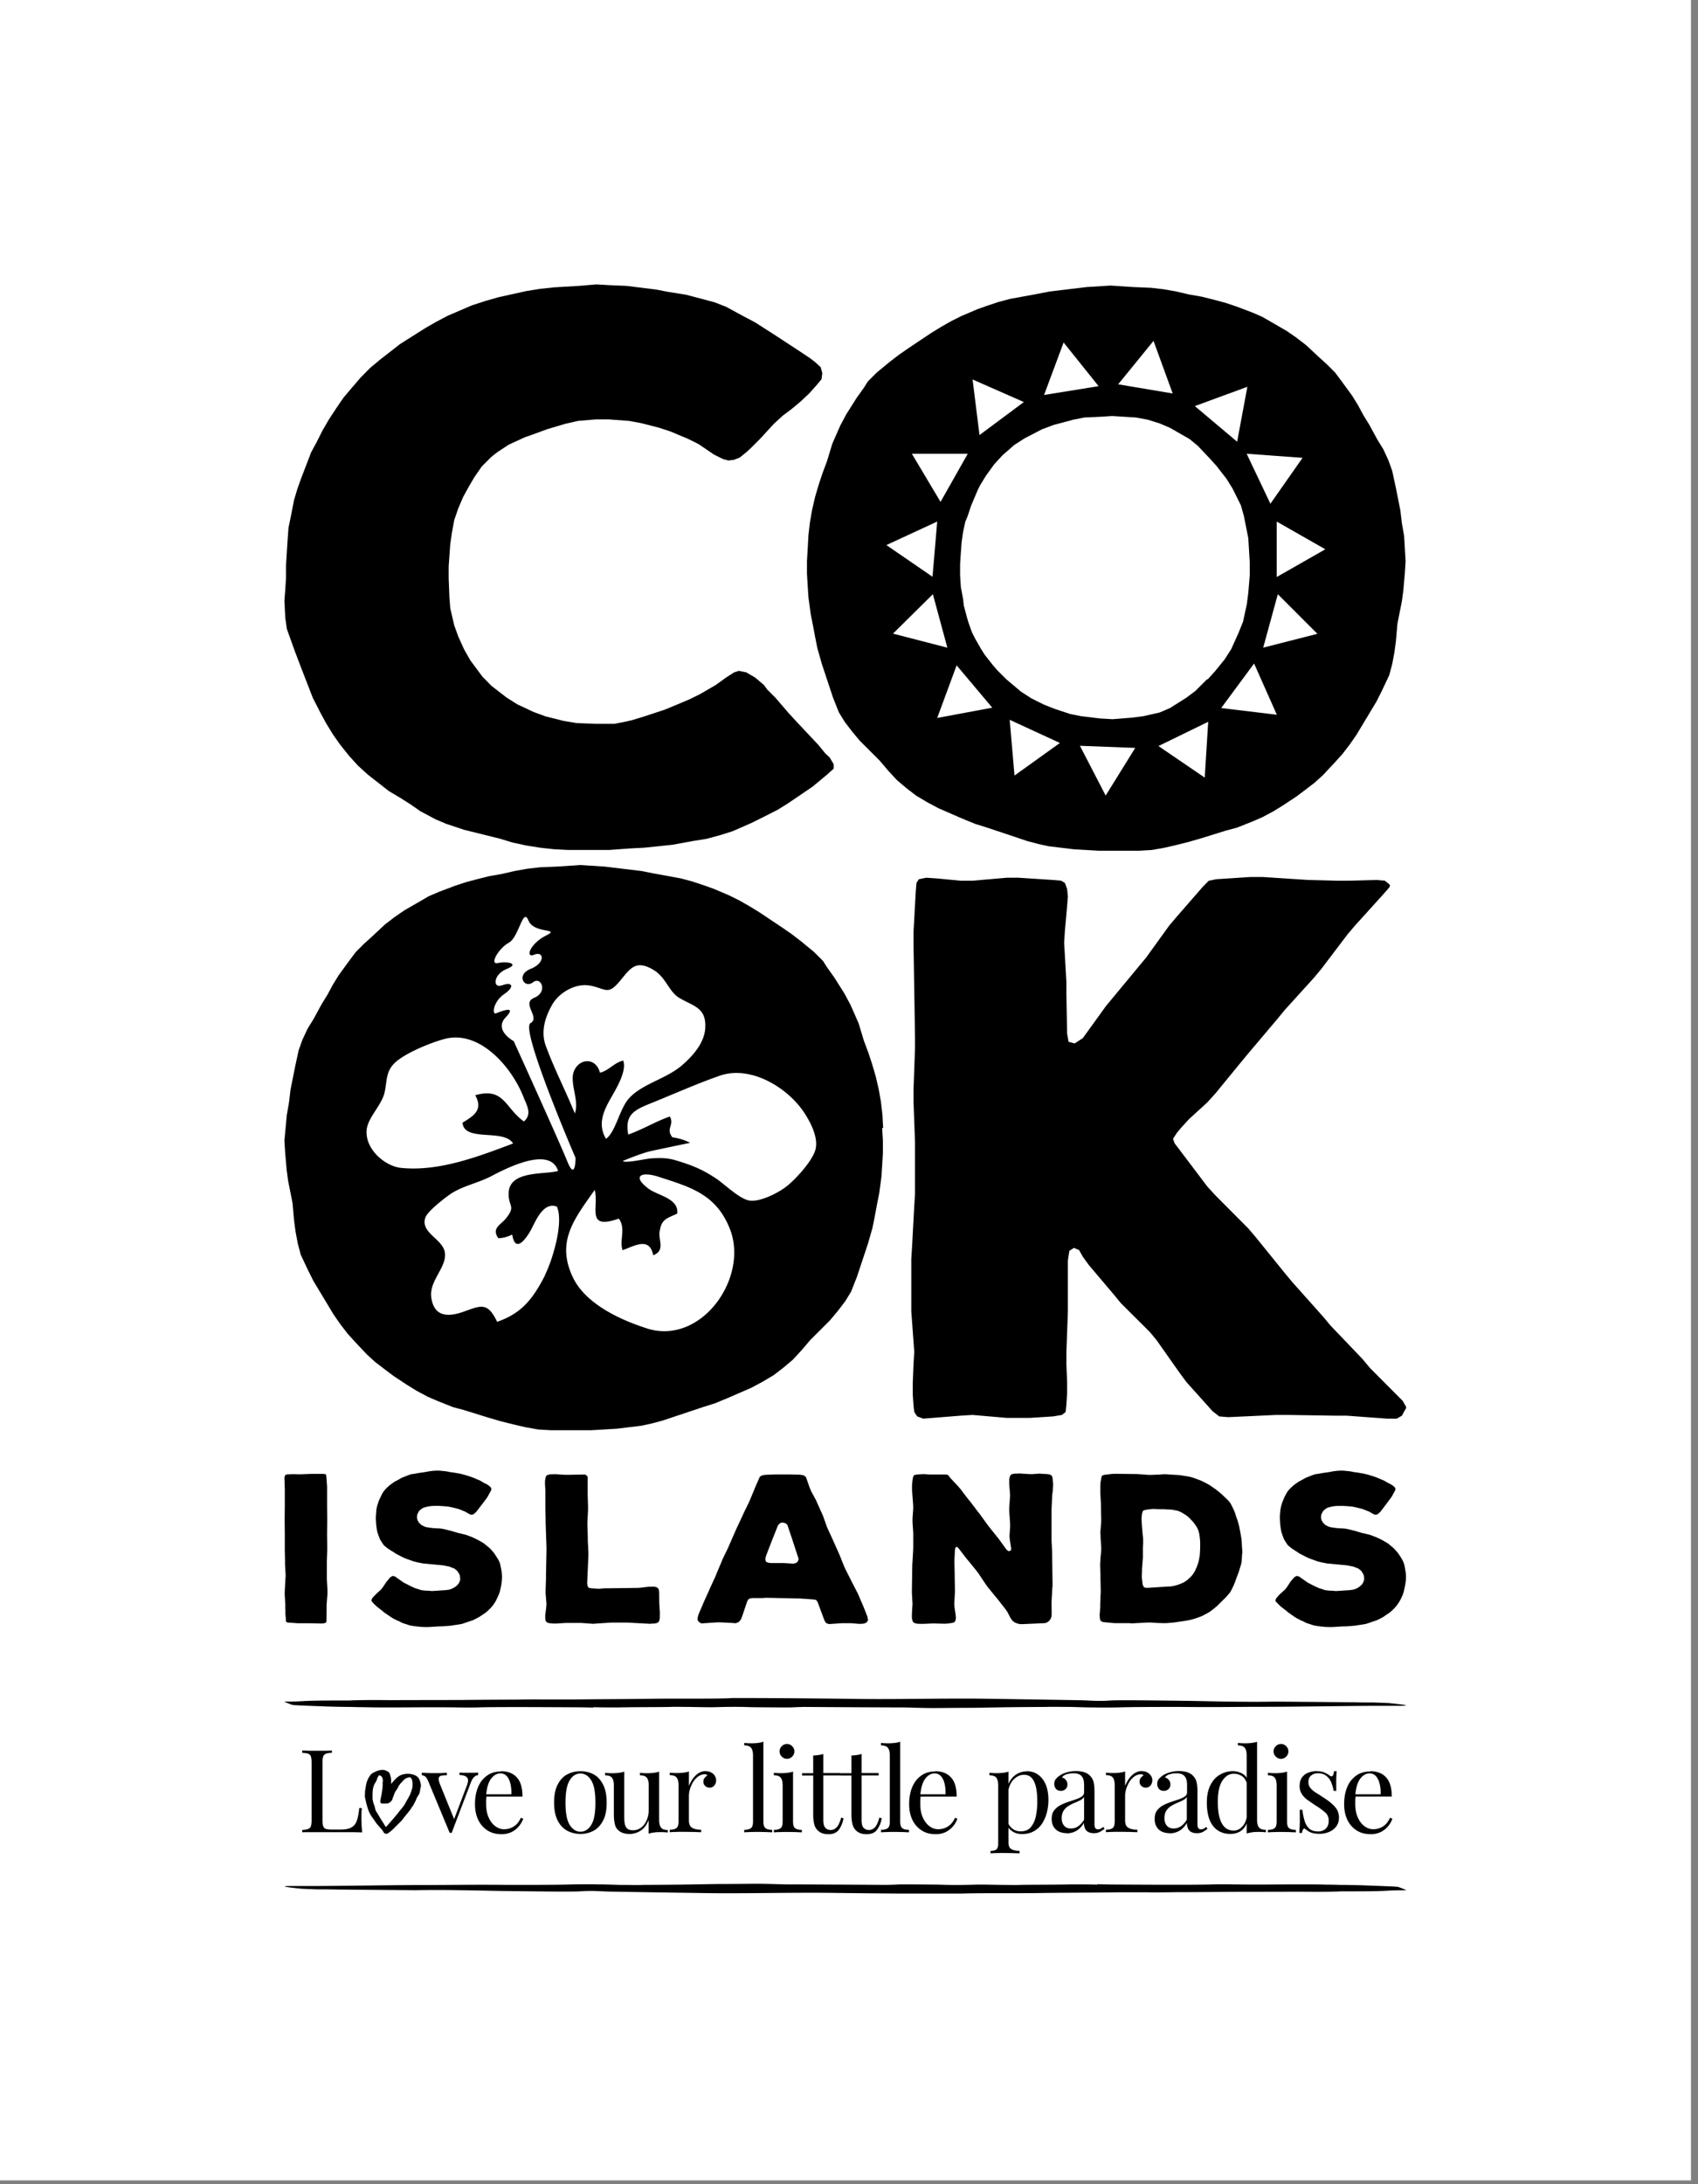
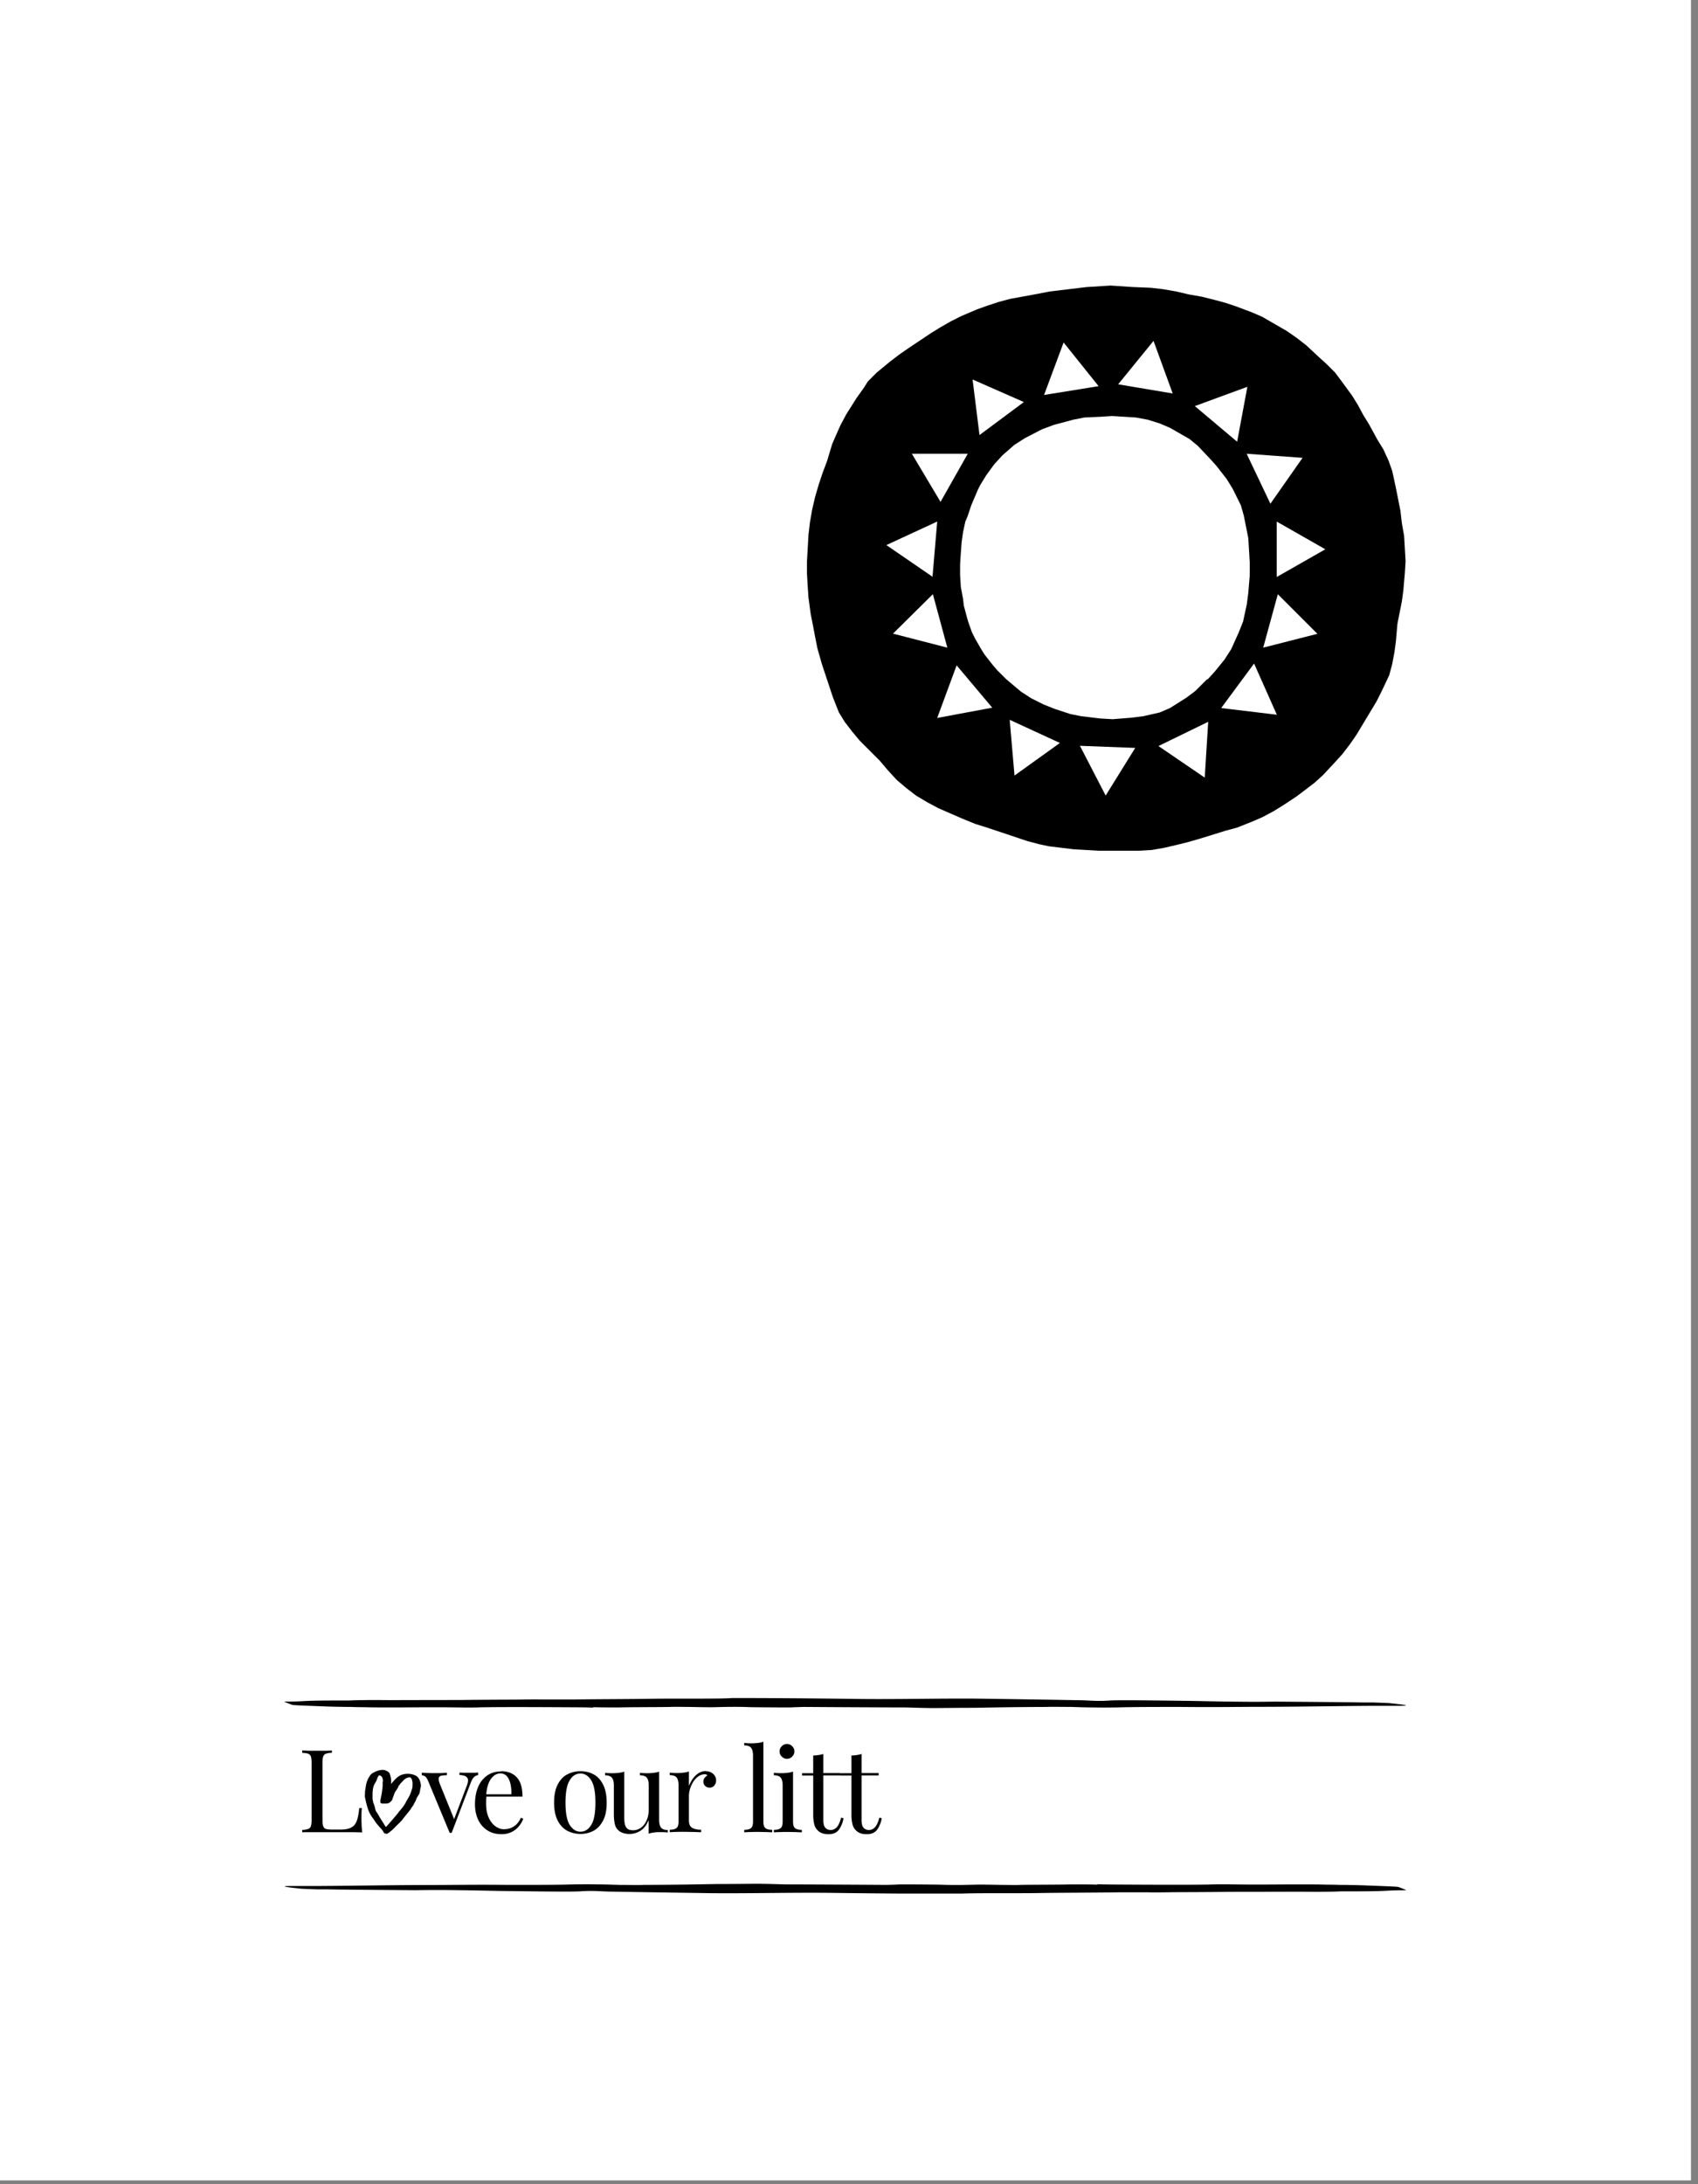
<svg xmlns="http://www.w3.org/2000/svg" width="182" height="234" fill="none">
  <rect width="100%" height="100%" fill="#808080" stroke="none" />
  <path fill="#fff" d="M0 0h181.248v233.594H0z" />
  <g fill="#000" clip-path="url(#a)">
    <path d="M63.6 182.95c-.145-.027-1.59-.04-1.59-.04-4.786-.026-8.126-.04-10.46 0-.437.027-1.736.027-2.465.013-2.904-.039-4.654 0-7.265 0-.73 0-2.028 0-2.757-.026q-.73 0-1.445-.027c-.73 0-2.174-.026-3.05-.066-1.736-.066-2.903-.106-3.194-.146-.146-.026-.782-.291-.862-.331-.066-.04-.146-.027 1.02-.04 1.167-.027 1.167-.106 4.508-.106h1.366c1.63-.08 4.162-.04 4.295-.04.225 0 5.077-.013 7.688-.013 1.737-.027 5.608-.04 5.847-.04.252 0 1.988-.04 2.863-.013h3.248c2.32-.04 6.244-.04 8.564-.08 2.32-.039 7.397.027 8.564-.079 3.34 0 7.98.026 13.057.093 4.349.066 9.147-.067 13.35-.027 2.903.04 7.251.106 11.029.172.875.027 1.021.053 1.737.067.729 0 .583 0 1.166-.027.73-.079 4.362-.026 8.71.027 1.445.026 3.049.066 4.494.079 2.174.027 2.757.027 4.64 0 0 0 5.462.04 7.636.067.729 0 1.445.026 2.174.026h.729c.729.027.835.027 1.71.066.146.027 3.248.305.901.292h-2.611c-4.362.027-7.119.093-11.613.106-3.195 0-4.786.053-9.001.013-2.612 0-5.223 0-6.827.053-.584 0-1.167.027-2.612 0-.729 0-1.458-.026-2.32-.053-.729 0-2.174-.026-2.611 0-3.779.014-5.515.053-7.848.093-1.883 0-3.407.027-4.362.027-.954 0-2.32-.053-3.049-.067h-.583c-.464 0-6.681-.026-10.168-.053-1.166.027-1.299.053-1.59.053s-1.883 0-4.07-.026l-.875-.027c-1.445-.026-2.466.014-3.05.027s-1.312 0-2.757-.027c-.729 0-1.445-.026-2.028 0-1.167.027-3.778.014-5.515.053-.729 0-2.028 0-2.757-.026m54.04 18.959c.146.026 1.591.039 1.591.039 4.785.027 8.126.04 10.459 0 .438-.026 1.737-.026 2.466-.013 2.903.04 4.653 0 7.264 0 .73 0 2.029 0 2.758.027q.73 0 1.445.026c.729 0 2.174.027 3.049.067 1.736.066 2.903.106 3.195.145.145.027.782.292.861.332.067.04.146.026-1.02.04-1.167.026-1.167.106-4.508.106h-1.365c-1.631.079-4.163.039-4.295.039-.226 0-5.078.014-7.689.014-1.737.026-5.608.039-5.846.039-.252 0-1.989.04-2.864.014h-3.248c-2.319.039-6.243.039-8.563.079s-7.397-.026-8.564.08c-3.34 0-7.98-.027-13.058-.093-4.348-.066-9.147.066-13.35.027-2.903-.04-7.25-.107-11.029-.173-.875-.026-1.02-.053-1.736-.066-.73 0-.584 0-1.167.026-.73.08-4.361.027-8.71-.026-1.444-.027-3.049-.066-4.493-.08a138 138 0 0 0-4.64 0s-5.462-.039-7.636-.066c-.73 0-1.445-.026-2.174-.026h-.73c-.728-.027-.834-.027-1.71-.067-.145-.026-3.247-.305-.9-.291h2.611c4.361-.027 7.118-.093 11.612-.107 3.195 0 4.786-.053 9.002-.013 2.611 0 5.223 0 6.827-.053.583 0 1.166-.026 2.611 0 .73 0 1.459.027 2.32.053.73 0 2.174.027 2.612 0 3.778-.013 5.515-.053 7.848-.093 1.882 0 3.407-.026 4.361-.026.955 0 2.32.053 3.05.066h.582c.465 0 6.682.027 10.168.053 1.167-.026 1.3-.053 1.591-.053.292 0 1.883 0 4.07.027l.875.026c1.445.027 2.466-.013 3.049-.026.583-.014 1.312 0 2.757.026.729 0 1.445.027 2.028 0 1.167-.026 3.779-.013 5.515-.053.729 0 2.028 0 2.758.027m-75.179-7.43c-.093.119-.199.225-.291.345-.226.265-.464.53-.69.795-.026.027-.066.093-.106.093s-.08-.066-.093-.093l-.132-.212a6 6 0 0 0-.133-.212c-.04-.066-.08-.119-.119-.186a18 18 0 0 1-.318-.53c-.053-.093-.106-.172-.16-.265-.052-.08-.132-.172-.158-.265-.04-.106-.053-.212-.08-.332-.04-.119-.08-.252-.12-.371-.065-.093-.065-.225-.092-.318-.04-.159-.04-.265-.04-.411 0-.318 0-.663.067-.981a5 5 0 0 1 .08-.265c.079-.186.198-.345.278-.517.04-.093.066-.199.106-.292s.08-.146.132-.239c0-.013.04-.013.053-.026h.04c.199.066.292.185.331.397a.8.8 0 0 1 0 .358c-.013.106 0 .213 0 .319a7 7 0 0 1-.053.517c-.026.225-.066.437-.106.663-.04.198-.092.384-.092.583 0 .066.04.132.092.159a.33.33 0 0 0 .16.027h.238c.12 0 .252 0 .371-.04.16-.053.252-.173.371-.292.04-.04.067-.133.067-.199.04-.053.053-.106.08-.185.039-.093.079-.199.105-.292.04-.093.08-.212.146-.305.053-.066.093-.133.146-.199 0-.04.026-.066.053-.093.013-.026.053-.066.053-.079a.74.74 0 0 1 .159-.305c.066-.053.093-.146.146-.186.132-.132.238-.252.344-.371.133-.093.24-.186.398-.225.027 0 .027-.014.106-.04.04 0 .093.013.106 0 .04 0 .08 0 .093.026.027.053.093.08.12.146s.052.146.066.212c.04.159.04.332.026.491 0 .079 0 .172-.013.239a8 8 0 0 1-.239.715c-.106.239-.238.451-.37.677-.067.106-.107.212-.173.318-.172.318-.438.596-.663.875-.04.04-.066.093-.093.132l-.212.252zm-.384 1.511c.12-.079.185-.145.291-.265.107-.119.226-.212.332-.331.026-.027.053-.04.066-.066.133-.12.239-.226.345-.358.212-.292.45-.557.676-.849.066-.079.12-.159.186-.239s.106-.172.172-.265.133-.172.185-.265c.04-.106.107-.212.16-.318a1.2 1.2 0 0 0 .119-.265c.04-.106.08-.199.146-.292.066-.106.132-.199.185-.318.093-.212.08-.451.146-.663.066-.199 0-.464-.066-.663a1.1 1.1 0 0 0-.252-.451 1.05 1.05 0 0 0-.411-.238 1.96 1.96 0 0 0-1.498.079c-.265.159-.49.371-.69.61-.066.08-.158.159-.211.252 0 0-.014 0-.04.026v-.132c.013-.093 0-.199 0-.318 0-.146-.04-.279-.08-.425-.04-.119-.053-.251-.146-.344a.8.8 0 0 0-.212-.146 1.4 1.4 0 0 0-.252-.106 1.15 1.15 0 0 0-.477 0 2 2 0 0 0-.557.185c-.159.08-.358.173-.464.305-.159.213-.291.438-.384.69s-.133.517-.172.782c-.014.106-.04.225-.053.331v.226c-.014.093-.014.185-.014.278s.04.212.053.305l.08.358c.04.159.08.318.133.491.106.371.265.742.49 1.06.04.053.066.093.106.146.066.08.12.173.186.265.093.133.172.266.278.385l.358.411s.093.106.146.159c.08.106.146.225.212.331.053.093.278.133.371.093.133-.053.544-.411.597-.451zm-6.504-8.455v.252a1.9 1.9 0 0 0-.636.093.49.49 0 0 0-.292.292q-.08.219-.08.676v6.138c0 .292.027.517.08.663s.146.252.292.292.358.066.636.066h.902c.384 0 .702-.039.94-.119.24-.08.438-.212.584-.385.146-.172.252-.411.331-.715a7 7 0 0 0 .173-1.088h.278a10 10 0 0 0-.04 1.021c0 .159 0 .385.014.676 0 .292.04.597.066.915a46 46 0 0 0-1.418-.026H33.36c-.344 0-.663 0-.967.013v-.252a2.2 2.2 0 0 0 .636-.106.46.46 0 0 0 .291-.292c.054-.146.08-.371.08-.663v-6.138q0-.457-.08-.676a.46.46 0 0 0-.291-.292c-.146-.053-.358-.079-.636-.093v-.252c.172 0 .397.014.676.027h1.763a10 10 0 0 0 .716-.027zm15.674 2.385v.252a.76.76 0 0 0-.437.212c-.133.119-.252.345-.371.65l-2.029 5.329H48.2l-2.28-5.488c-.133-.319-.265-.517-.384-.584-.133-.066-.24-.106-.332-.106v-.265c.16 0 .331.013.517.027.172 0 .371.013.57.013h.809c.278 0 .557-.027.795-.04v.265c-.212 0-.384.013-.557.04-.159.027-.265.106-.305.239q-.06.199.12.676l1.55 3.818-.079.066 1.406-3.699c.106-.278.145-.49.132-.649s-.106-.279-.252-.371c-.146-.08-.371-.133-.663-.146v-.252c.146 0 .279.013.385.013h1.18c.159 0 .291-.013.424-.026zm2.447-.166c.73 0 1.3.225 1.697.663.41.437.61 1.127.61 2.055h-4.375v-.239h3.182a4.3 4.3 0 0 0-.093-1.114c-.08-.344-.212-.623-.385-.822a.89.89 0 0 0-.689-.304c-.385 0-.716.185-1.008.57-.291.384-.464.981-.53 1.803l.04.053c-.013.119-.026.265-.04.411v.451c0 .556.093 1.047.279 1.445.185.411.424.716.715.928q.438.318.915.318c.252 0 .477-.04.703-.119a2 2 0 0 0 .623-.385 2.3 2.3 0 0 0 .49-.729l.252.106c-.093.278-.238.53-.45.795a2.4 2.4 0 0 1-.783.624 2.4 2.4 0 0 1-1.087.238c-.596 0-1.1-.132-1.524-.411a2.7 2.7 0 0 1-.981-1.127c-.226-.477-.345-1.034-.345-1.67 0-.729.12-1.353.345-1.87.225-.53.557-.928.98-1.219.425-.292.916-.425 1.472-.425zm8.52 0c.53 0 1.008.119 1.419.345.424.225.755.596 1.007 1.087.252.49.385 1.14.385 1.935s-.12 1.432-.385 1.923c-.252.49-.583.848-1.007 1.087a3 3 0 0 1-1.419.345c-.517 0-.994-.12-1.418-.345s-.77-.597-1.021-1.087c-.252-.491-.384-1.127-.384-1.923 0-.795.119-1.431.384-1.935.252-.491.583-.862 1.02-1.087a3 3 0 0 1 1.42-.345m0 .252c-.477 0-.861.238-1.153.729-.305.491-.45 1.286-.45 2.386s.145 1.896.45 2.387c.305.477.69.729 1.153.729s.862-.239 1.154-.729c.304-.477.45-1.273.45-2.387 0-1.113-.146-1.895-.45-2.386s-.69-.729-1.154-.729m8.432-.208v5.17c0 .372.066.65.199.822.132.173.384.266.729.266v.265a7 7 0 0 0-.77-.04c-.238 0-.463 0-.689.04a2.5 2.5 0 0 0-.596.132v-1.458c-.212.53-.504.915-.875 1.14a2.2 2.2 0 0 1-1.153.345q-.438 0-.756-.119a1.4 1.4 0 0 1-.53-.345c-.16-.159-.265-.385-.319-.65a5 5 0 0 1-.092-.981v-3.102c0-.371-.067-.65-.2-.822-.132-.173-.384-.265-.742-.265v-.266c.266.027.517.04.77.04.251 0 .463-.013.689-.04.225-.026.424-.066.596-.132v4.866c0 .251.013.49.053.702s.12.385.252.517c.133.133.345.199.65.199.318 0 .61-.106.861-.292.252-.185.451-.464.597-.808.146-.332.212-.716.212-1.14v-2.559c0-.371-.066-.65-.199-.822-.132-.173-.384-.265-.742-.265v-.266c.265.027.517.04.769.04s.464-.013.69-.04c.224-.026.423-.066.596-.132m4.984-.045c.225 0 .424.04.583.133q.258.138.397.358a.9.9 0 0 1 .146.49.87.87 0 0 1-.185.544.62.62 0 0 1-.517.238.67.67 0 0 1-.464-.172.6.6 0 0 1-.2-.477c0-.159.04-.292.133-.398a1.4 1.4 0 0 1 .292-.265c-.053-.08-.146-.12-.265-.12-.252 0-.49.08-.703.226a2.1 2.1 0 0 0-.543.583 3.3 3.3 0 0 0-.345.756c-.08.265-.12.517-.12.742v2.625c0 .411.12.677.359.809q.358.2.954.199v.265c-.185 0-.464-.013-.808-.026-.345 0-.716-.014-1.1-.014-.28 0-.557 0-.836.014-.278 0-.49.026-.623.026v-.265c.331 0 .583-.066.73-.186.145-.119.211-.358.211-.702v-3.872c0-.371-.066-.649-.198-.822-.133-.172-.385-.265-.743-.265v-.265c.265.027.517.04.769.04s.464-.013.69-.04c.225-.026.424-.066.596-.132v1.551a4.3 4.3 0 0 1 .384-.729c.173-.239.371-.451.61-.61s.504-.252.796-.252zm6.193-3.158v8.551c0 .345.067.584.212.703.146.119.385.185.73.185v.266c-.146 0-.358-.014-.637-.027-.278 0-.57-.013-.861-.013s-.57 0-.849.013c-.292 0-.504.027-.65.027v-.266c.332 0 .584-.066.73-.185.145-.119.212-.358.212-.703v-7.066c0-.372-.067-.65-.2-.822-.132-.173-.384-.266-.742-.266v-.265c.266.027.517.04.77.04.251 0 .463-.013.689-.04a2.6 2.6 0 0 0 .596-.132m3.177 3.199v5.356c0 .345.066.584.212.703s.385.186.73.186v.265c-.147 0-.359-.013-.637-.027-.278 0-.57-.013-.862-.013-.291 0-.57 0-.848.013-.292 0-.504.027-.65.027v-.265c.332 0 .584-.067.73-.186.145-.119.211-.358.211-.703v-3.871c0-.371-.066-.65-.198-.822-.133-.172-.385-.265-.743-.265v-.265c.265.026.517.04.77.04.251 0 .463-.014.689-.04s.424-.067.596-.133m-.65-2.956q.319 0 .557.238.24.239.239.557 0 .318-.239.557a.76.76 0 0 1-.556.239.76.76 0 0 1-.557-.239.76.76 0 0 1-.239-.557q0-.318.239-.557a.76.76 0 0 1 .556-.238m3.898 1.048v2.068h1.83v.252h-1.83v4.786c0 .385.067.663.213.822s.331.239.583.239.464-.106.65-.305c.185-.199.331-.544.464-1.021l.252.066a2.9 2.9 0 0 1-.49 1.22c-.24.332-.624.491-1.114.491-.279 0-.517-.04-.69-.106a1.4 1.4 0 0 1-.477-.305 1.4 1.4 0 0 1-.371-.676 4.4 4.4 0 0 1-.106-1.048v-4.15H85.97v-.252h1.193v-1.895c.212 0 .41-.027.596-.053q.279-.04.517-.12z" />
    <path d="M92.349 187.886v2.068h1.829v.252h-1.83v4.786c0 .385.067.663.213.822.145.159.331.239.583.239s.464-.106.65-.305c.185-.199.33-.544.463-1.021l.252.066a2.9 2.9 0 0 1-.49 1.22c-.239.332-.623.491-1.114.491-.278 0-.517-.04-.69-.106a1.4 1.4 0 0 1-.476-.305 1.4 1.4 0 0 1-.371-.676 4.4 4.4 0 0 1-.106-1.048v-4.15h-1.194v-.252h1.194v-1.895c.212 0 .41-.027.596-.053q.279-.04.517-.12z" />
-     <path d="M96.488 186.595v8.551c0 .345.067.584.213.703.145.119.384.185.729.185v.266c-.146 0-.358-.014-.637-.027-.278 0-.57-.013-.861-.013s-.57 0-.849.013c-.291 0-.504.027-.65.027v-.266c.332 0 .584-.066.73-.185.145-.119.212-.358.212-.703v-7.066c0-.372-.067-.65-.199-.822-.133-.173-.385-.266-.742-.266v-.265c.265.027.517.04.769.04.251 0 .463-.013.689-.04a2.6 2.6 0 0 0 .596-.132m3.743 3.159c.729 0 1.299.225 1.697.663.411.437.61 1.127.61 2.055h-4.375v-.239h3.182a4.3 4.3 0 0 0-.093-1.114c-.08-.344-.212-.623-.385-.822a.88.88 0 0 0-.689-.304c-.384 0-.716.185-1.007.57-.292.384-.464.981-.53 1.803l.04.053c-.014.119-.027.265-.04.411v.451c0 .556.092 1.047.278 1.445.185.411.424.716.716.928q.437.318.914.318c.252 0 .478-.04.703-.119a2 2 0 0 0 .623-.385c.186-.185.358-.424.49-.729l.252.106a2.53 2.53 0 0 1-1.233 1.419 2.4 2.4 0 0 1-1.087.238c-.596 0-1.1-.132-1.524-.411a2.7 2.7 0 0 1-.981-1.127c-.225-.477-.345-1.034-.345-1.67 0-.729.12-1.353.345-1.87.225-.53.557-.928.98-1.219.425-.292.916-.425 1.472-.425zm7.861.04v7.597q0 .537.318.715c.213.12.504.186.875.186v.265c-.185 0-.437-.013-.755-.026-.318 0-.663-.014-1.034-.014-.252 0-.504 0-.756.014-.252 0-.437.026-.57.026v-.265q.438 0 .636-.159c.12-.106.186-.305.186-.61v-6.244c0-.372-.066-.65-.199-.822-.132-.173-.384-.266-.742-.266v-.265c.265.027.517.04.769.04s.464-.013.689-.04a2.6 2.6 0 0 0 .597-.132zm1.976-.04c.437 0 .835.119 1.179.358s.623.583.822 1.034.305 1.021.305 1.684c0 .451-.053.888-.159 1.326a3.9 3.9 0 0 1-.504 1.18 2.4 2.4 0 0 1-.875.835c-.358.212-.795.318-1.299.318-.384 0-.729-.093-1.007-.278-.279-.186-.477-.398-.57-.663l.119-.173c.119.226.278.425.504.584s.49.238.822.238q.696 0 1.073-.437c.252-.292.438-.676.544-1.154a7.5 7.5 0 0 0 .159-1.604c0-.663-.053-1.206-.159-1.617-.106-.425-.265-.73-.477-.942s-.477-.305-.796-.305c-.397 0-.769.173-1.1.504q-.496.497-.636 1.512l-.146-.173c.093-.702.345-1.246.742-1.63a2.1 2.1 0 0 1 1.472-.584zm4.287 6.641c-.331 0-.636-.066-.875-.185a1.33 1.33 0 0 1-.57-.544c-.132-.225-.185-.504-.185-.809 0-.358.079-.663.251-.888a2.1 2.1 0 0 1 .65-.557c.265-.146.544-.252.835-.358q.438-.139.835-.278c.266-.093.478-.186.65-.305a.53.53 0 0 0 .252-.464v-.769q0-.517-.159-.796a.8.8 0 0 0-.411-.371 1.6 1.6 0 0 0-.583-.093c-.213 0-.425.027-.663.093a.9.9 0 0 0-.557.358.72.72 0 0 1 .411.252.73.73 0 0 1 .172.504.64.64 0 0 1-.199.49.73.73 0 0 1-.503.186c-.239 0-.411-.08-.531-.225a.8.8 0 0 1-.172-.517.8.8 0 0 1 .159-.517c.106-.133.239-.252.411-.372.186-.132.438-.252.742-.344a3.5 3.5 0 0 1 1.021-.146c.345 0 .623.04.862.119.238.08.437.186.596.345.212.199.358.437.425.729.066.278.092.623.092 1.021v3.447c0 .212.027.358.093.451s.159.132.292.132a.5.5 0 0 0 .265-.066c.08-.04.186-.106.292-.199l.132.212a5 5 0 0 1-.504.332 1.4 1.4 0 0 1-.623.132q-.357 0-.596-.119a.75.75 0 0 1-.358-.371 1.4 1.4 0 0 1-.119-.61q-.339.557-.796.835a2 2 0 0 1-1.047.279zm.451-.504q.417 0 .756-.238c.238-.159.45-.398.636-.703v-2.426a1.2 1.2 0 0 1-.438.358 9 9 0 0 1-.623.278 5 5 0 0 0-.636.332 1.65 1.65 0 0 0-.504.504c-.132.212-.199.477-.199.808s.093.597.266.796c.172.199.41.291.715.291zm7.578-6.14c.226 0 .425.04.584.133s.305.212.397.358a.89.89 0 0 1-.039 1.034.64.64 0 0 1-.517.239.67.67 0 0 1-.464-.173.59.59 0 0 1-.199-.477c0-.159.04-.292.132-.398a1.1 1.1 0 0 1 .292-.265c-.053-.079-.146-.119-.265-.119a1.23 1.23 0 0 0-.703.225 2.1 2.1 0 0 0-.543.583 3.3 3.3 0 0 0-.345.756 2.6 2.6 0 0 0-.119.743v2.625c0 .411.119.676.358.808q.358.2.954.199v.266c-.185 0-.464-.014-.808-.027-.345 0-.716-.013-1.101-.013-.278 0-.557 0-.835.013-.278 0-.49.027-.623.027v-.266c.345 0 .583-.066.729-.185.146-.12.212-.358.212-.703v-3.871c0-.372-.066-.65-.199-.822-.132-.173-.384-.265-.742-.265v-.266c.265.027.517.04.769.04s.464-.013.689-.04a2.5 2.5 0 0 0 .597-.132v1.551c.093-.239.225-.477.384-.729.173-.239.371-.451.61-.61s.504-.252.795-.252zm2.995 6.644c-.331 0-.636-.066-.875-.185a1.23 1.23 0 0 1-.557-.544c-.132-.225-.185-.504-.185-.809 0-.358.079-.663.252-.888.172-.225.384-.411.649-.557s.544-.252.835-.358q.438-.139.836-.278c.265-.093.477-.186.649-.305a.53.53 0 0 0 .252-.464v-.769q0-.517-.159-.796a.8.8 0 0 0-.411-.371 1.6 1.6 0 0 0-.583-.093c-.212 0-.425.027-.663.093a.9.9 0 0 0-.557.358.72.72 0 0 1 .411.252.73.73 0 0 1 .172.504.64.64 0 0 1-.199.49.73.73 0 0 1-.503.186c-.239 0-.411-.08-.531-.225a.8.8 0 0 1-.172-.517.8.8 0 0 1 .159-.517c.106-.133.239-.252.411-.372.186-.132.438-.252.743-.344a3.4 3.4 0 0 1 1.02-.146c.345 0 .623.04.862.119.239.08.437.186.596.345.213.199.358.437.425.729.066.292.093.623.093 1.021v3.447c0 .212.026.358.092.451.067.093.159.132.292.132a.5.5 0 0 0 .265-.066c.08-.04.186-.106.292-.199l.132.212a5 5 0 0 1-.49.332 1.4 1.4 0 0 1-.637.132q-.357 0-.596-.119a.76.76 0 0 1-.358-.371 1.4 1.4 0 0 1-.119-.61q-.339.557-.796.835a2 2 0 0 1-1.047.279zm.437-.504q.418 0 .756-.238c.239-.159.451-.398.636-.703v-2.426a1.2 1.2 0 0 1-.437.358 9 9 0 0 1-.623.278 5 5 0 0 0-.636.332 1.6 1.6 0 0 0-.504.504c-.133.212-.199.477-.199.808s.093.597.265.796.424.291.729.291zm6.324-6.141c.358 0 .703.093 1.021.265s.53.464.636.889l-.159.119c-.119-.345-.291-.597-.543-.756a1.56 1.56 0 0 0-.862-.238c-.49 0-.888.251-1.219.755s-.491 1.273-.478 2.334q0 .994.199 1.67c.133.438.318.769.57.995s.557.331.928.331.663-.146.941-.451c.279-.291.451-.729.504-1.312l.146.172c-.066.623-.265 1.114-.597 1.445-.331.332-.782.504-1.352.504-.517 0-.954-.119-1.339-.371q-.576-.378-.875-1.114c-.198-.49-.305-1.114-.305-1.869 0-.756.133-1.379.385-1.883.265-.504.596-.875 1.034-1.114a2.66 2.66 0 0 1 1.379-.371zm2.599-3.155v8.352c0 .372.066.65.198.822.133.173.385.265.743.265v.266a7 7 0 0 0-.769-.04c-.239 0-.464 0-.689.04-.226.039-.425.066-.597.132v-8.352c0-.372-.066-.65-.199-.822-.132-.173-.384-.266-.742-.266v-.265c.265.027.517.04.769.04s.464-.013.689-.04c.225-.026.424-.066.597-.132m3.213 3.199v5.356c0 .345.067.584.212.703.146.119.385.186.729.186v.265c-.145 0-.357-.013-.636-.027-.278 0-.57-.013-.862-.013-.291 0-.57 0-.848.013-.292 0-.504.027-.65.027v-.265c.345 0 .584-.067.73-.186.145-.119.212-.358.212-.703v-3.871c0-.371-.067-.65-.199-.822-.133-.172-.385-.265-.743-.265v-.265c.266.026.517.04.769.04a6 6 0 0 0 .69-.04c.225-.027.424-.067.596-.133m-.649-2.956q.318 0 .556.238a.76.76 0 0 1 .239.557.76.76 0 0 1-.239.557.764.764 0 0 1-1.113 0 .76.76 0 0 1-.239-.557q0-.318.239-.557a.76.76 0 0 1 .557-.238m3.854 2.915q.497 0 .835.159c.225.106.398.212.504.292.278.225.437.079.49-.451h.279c-.014.225-.027.504-.04.822v1.286h-.279a4.2 4.2 0 0 0-.251-.888 1.7 1.7 0 0 0-.531-.716c-.225-.186-.53-.279-.901-.279-.292 0-.53.08-.729.239s-.292.398-.292.716c0 .252.08.464.226.636.145.173.344.345.583.491.238.146.504.318.782.504.318.199.596.397.848.61s.464.437.61.676c.146.252.226.543.226.875 0 .384-.107.702-.292.954a1.9 1.9 0 0 1-.769.584 2.7 2.7 0 0 1-1.047.199q-.279 0-.517-.04a2 2 0 0 1-.464-.133 2 2 0 0 1-.252-.146c-.093-.053-.172-.119-.252-.185-.08-.067-.159-.067-.225 0-.067.066-.12.212-.146.411h-.279c.014-.265.027-.584.04-.968.013-.385 0-.888 0-1.511h.279c.053.464.145.861.251 1.219.107.345.279.61.504.809.226.199.557.292.968.292.159 0 .331-.04.504-.106a1.03 1.03 0 0 0 .424-.372c.119-.172.172-.397.172-.689a1.12 1.12 0 0 0-.397-.888 8 8 0 0 0-1.008-.73c-.292-.185-.57-.384-.835-.57a2.3 2.3 0 0 1-.636-.649 1.55 1.55 0 0 1-.239-.862c0-.371.079-.676.252-.915q.258-.358.676-.517c.278-.106.583-.172.901-.172zm5.712 0c.73 0 1.3.226 1.697.663.411.438.61 1.127.61 2.055h-4.375v-.238h3.182c.013-.398-.013-.783-.106-1.114-.08-.345-.212-.623-.385-.822a.88.88 0 0 0-.689-.305c-.384 0-.716.186-1.007.57-.292.385-.464.981-.531 1.803l.04.053c-.013.12-.026.265-.04.411v.451c0 .557.093 1.047.279 1.445.185.411.424.716.716.928q.437.318.914.318c.252 0 .478-.039.703-.119a1.9 1.9 0 0 0 .623-.384c.186-.186.358-.425.49-.73l.252.107c-.092.278-.238.53-.45.795a2.4 2.4 0 0 1-.783.623 2.4 2.4 0 0 1-1.087.239c-.596 0-1.1-.133-1.524-.411a2.7 2.7 0 0 1-.981-1.127c-.225-.477-.345-1.034-.345-1.671 0-.729.12-1.352.345-1.869a2.74 2.74 0 0 1 .981-1.22c.424-.291.915-.424 1.471-.424zm-113.56-31.848-1.008.04h-.357l-.53-.014-.332.014h-.172l-.226.026-.132.093-.067.239.04 1.219v1.896l-.013 1.193v.345l.013 1.22v1.896l.027 1.193v.358l.066 1.206-.027.358-.066 1.194-.013.358.066 1.18v.331l.013.331v.358l.053.557v.212l.067.067.132.053 1.1.079h1.366l1.127.027.305-.027.185-.066.067-.106v-.239l.013-1.219v-.358l.093-1.18v-.358l-.067-1.194v-1.922l.04-1.193v-.358l-.013-1.18v-.358l.013-1.22v-.345l-.013-1.193v-2.161l-.027-.358-.04-.57-.026-.252-.04-.132-.252-.04zm20.503 11.049-.027.371-.04.372-.066.358-.106.477-.12.318-.198.438-.146.291-.265.398-.226.265-.265.265-.265.239-.437.292-.292.199-.331.172-.305.159-.517.172-.663.226-.345.066-.557.08-.331.053-.477.039-.318.027-.504.013-1.06.066h-.491l-.305-.013-.504-.053-.331-.04-.385-.066-.318-.106-.49-.159-.305-.159-.332-.146-.318-.159-.278-.172-.716-.491-.265-.225-.398-.305-.265-.226-.239-.238-.172-.199-.026-.159.106-.199.092-.106.226-.239.61-.57.198-.252.385-.57.199-.239.212-.252.252-.132.238.053.239.172.703.491.344.172.305.159.504.239.331.106.358.119.345.053.517.027.345.026 1.391-.092.358-.04.173-.04.331-.146.292-.172.212-.212.12-.159.132-.332-.027-.371-.04-.186-.185-.305-.106-.132-.279-.226-.185-.066-.332-.133-.37-.079-.372-.066-2.108-.199-.663-.133-.344-.093-.49-.172-.332-.119-.332-.146-.742-.385-.292-.198-.331-.199-.292-.199-.37-.305-.2-.292-.199-.318-.132-.331-.16-.464-.066-.332-.066-.491-.04-.702.027-.358.04-.53.066-.332.093-.292.106-.331.225-.477.146-.305.186-.265.212-.252.358-.332.291-.212.279-.199.318-.159.41-.239.664-.265.331-.119.504-.08.358-.066.663-.093.49-.092.345-.04.331-.027h.358l.663.067.331.053.16.039.344.04.756.133.37.093.359.106.371.119.358.132.331.146.332.133.41.252.319.146.278.199.2.198v.226l-.133.238-.24.451-.171.252-.849 1.114-.238.305-.266.225-.172.066-.159-.026-.225-.106-.332-.199-.331-.133-.146-.066-.331-.119-.173-.04-.384-.093-.504-.106-.358-.026-.57-.04h-.57l-.384.026-.371.067-.358.106-.133.066-.265.199-.106.132-.16.305-.04.358.067.292.172.278.252.226.266.132.145.067.332.066.557.066.755.04.371.066.756.186.703.212.503.119.332.08.623.225.437.199.305.159.318.173.279.172.65.53.238.265.225.266.252.397.186.292.159.332.08.331.092.477.04.332zm16.918 3.895-.013.358v.198l-.066.266-.133.159-.159.066-.225.04h-.172l-.305.026-2.453-.132h-1.657l-1.988.132-1.273-.092h-1.644l-1.007.066h-.332l-.318-.027-.239-.039-.159-.093-.106-.133-.04-.265v-.345l.107-.848.026-.332-.093-1.166v-.345l.04-1.18v-.345l.053-2.704v-.345l-.093-2.692v-.357l-.026-1.167v-1.883l-.04-.663v-.331l.027-.199.066-.278.08-.133.158-.066.24-.053h.185l.331-.014 1.074.067h.358l1.564-.027h.225l.146.093.12.146v1.922l.04 1.286v.345l-.067 1.286v.358l.04 1.273v.358l.066 1.272v.358l-.133 2.917.027.226.027.106.04.106.105.092.266.04.755.053.663-.053h.358l3.168-.04.358-.026.756-.093.344-.013h.332l.265.066.16.133.065.159.027.239.013 1.233.027.357zm14.879-5.804-.093-.292-.49-1.498-.107-.331-.437-1.299-.106-.292-.226-.159-.291-.067-.239.067-.225.225-.597 1.498-.132.332-.57 1.485-.067.331.067.265.238.106.305.04h1.392l1.034.066.292-.092.172-.173.066-.225zm7.37 6.231.067.305-.16.239-.238.106-.292.04h-.305l-.504-.04-.33-.026h-.995l-1.366.092-.291-.092-.133-.173-.106-.238-.69-1.857-.158-.225-.2-.04-.264-.026-1.326-.093h-.358l-1.657-.04-1.326-.026h-.331l-.331.026h-1.021l-.292.04-.172.106-.133.265-.503 1.498-.133.358-.239.292-.331.133-.358-.027-1.286-.066h-.358l-1.365.093-.292.026-.265-.133-.172-.238.026-.292.04-.172.132-.358.305-.69.133-.331.557-1.233.132-.305.57-1.233.133-.331.504-1.194.132-.331.597-1.233.132-.305.796-1.816.623-1.326.159-.358.49-.995.16-.357.424-1.021.132-.332.398-.901.106-.239.225-.133.332-.066 1.02-.04h1.724l1.02.027.372.066.238.173.107.291.304.862.133.331.557 1.035.132.304.49 1.088.133.305.398 1.127.133.304.49 1.061.133.305.49 1.087.133.305.437 1.101.133.304.69 1.366.53 1.034.158.305.597 1.392.438 1.101zm19.743-11.862-.013.344v3.275l.066 1.273v.358l.04 2.917v.371l-.027.186-.013.371-.066 1.06.013 1.273-.013.318-.093.266-.172.238-.226.159-.198.067-.305.013-1.127.053-.358.013-.544.027h-.358l-.291-.067-.265-.106-.265-.199-.199-.291-.332-.637-.199-.291-.848-1.087-.225-.266-.862-1.06-.199-.279-.769-1.153-.199-.265-.861-1.061-.226-.265-.822-1.074-.198-.186-.146.067-.067.265-.053 1.113v.345l.027 1.114v.345l.026 1.246v.345l-.066 1.233.013.358.133.888.027.345-.067.291-.146.159-.159.04-.265.04-.172.026-.385.027-1.007-.027h-.358l-.901.04h-.358l-.332-.013-.238-.053-.186-.106-.08-.159-.053-.212-.013-.16v-.331l.04-.729.026-.358-.066-1.167v-.345l.04-2.704.026-.345.067-1.18.013-.345v-1.524l-.08-1.167v-.358l.08-1.167-.013-.358-.093-1.193-.027-.345v-.517l.027-.331.04-.332.053-.238.066-.159.133-.067.238-.039.663-.04.663.04h1.657l.265.026.106.08.133.199.928.994.225.265.809 1.061.225.265.822 1.087.212.265.795 1.101.199.265.849 1.06.212.266.795 1.1.173.159.185.013.146-.106v-.238l-.146-.928-.026-.358.066-.942v-.358l-.093-1.352v-.345l.093-1.352-.027-.345-.066-.822v-.557l.066-.278.093-.186.159-.079.265-.053h.199l.371-.013.995.066h.358l.742-.053.331.026.504.027.252.04.146.066.132.159.053.305.014.199.026.371-.04.689-.053.345zm15.387 6.818.159-.332.132-.371.093-.331.093-.491.026-.305.027-.504v-.702l-.027-.358-.066-.504-.093-.331-.039-.133-.173-.331-.331-.464-.106-.107-.226-.238-.238-.239-.265-.199-.491-.291-.305-.133-.305-.066-.358-.067-.556-.026-.372-.027h-.556l-.491-.026-.331.026-.491.067-.238.066-.106.106-.067.265-.026.199-.027.332.04.662.027.358.039.491.04.358.027.358v.358l-.027.49v1.061l-.026.371-.027.358-.04.491v.305l-.026.504.026.331.067.53.092.239.133.106.265.027 2.055-.133.504-.027.358-.066.371-.106.358-.132.331-.16.292-.198.397-.358.226-.266.265-.424zm5.037-1.896-.026.371-.027.531-.066.358-.159.503-.106.358-.133.332-.132.358-.133.371-.133.331-.238.491-.172.292-.305.358-.226.238-.371.358-.49.491-.292.238-.424.332-.292.172-.437.239-.292.132-.491.173-.331.106-.358.093-.358.066-1.352.199-.331.026-.491.04h-.358l-.702-.026-.57-.04h-.358l-.703.04-.557.026-.371.027-.331-.027h-1.538l-.332-.026-.954-.093-.172-.093-.106-.106-.04-.239-.027-.358.027-.172.04-.663v-.305l.026-.504v-.331l.027-.358v-.358l-.027-1.167v-.358l-.04-1.166.027-.332.026-.49.04-.332.027-.371v-.358l-.04-.57-.027-.371v-.199l-.026-.372.093-1.166v-.358l-.027-1.167v-.358l-.066-1.167v-.861l.026-.358.067-.332.039-.238.093-.133.239-.066.371-.04.331-.04.358-.026 1.949.026h.358l1.061.066.172.027h.398l.928-.04.331-.026h.358l.557.039.702.04.358.04.57.093.358.066.332.093.795.292.331.159.332.172.305.172.729.504.291.239.266.225.49.464.225.226.199.238.159.292.239.49.133.332.106.358.132.358.106.358.093.358.093.49.066.358.066.372.04.358.027.53.026.358.027.371zm10.473-8.784-.332.027-.358.04-.477.092-.663.093-.358.066-.503.08-.332.119-.663.265-.424.239-.305.159-.291.199-.279.212-.358.332-.225.252-.173.265-.159.305-.212.477-.119.331-.08.292-.066.332-.053.53-.013.358.04.702.066.491.066.332.159.464.133.331.199.318.199.292.371.305.291.199.319.199.291.198.756.385.331.146.332.119.477.172.358.093.663.133 2.094.199.371.066.385.079.331.133.173.066.291.226.106.132.173.305.053.186.013.371-.133.332-.106.159-.225.212-.278.185-.332.133-.185.04-.345.04-1.392.092-.358-.026-.504-.027-.358-.053-.344-.119-.332-.106-.517-.239-.305-.159-.331-.172-.703-.491-.238-.172-.252-.053-.239.132-.225.252-.199.239-.371.57-.199.252-.623.57-.212.239-.093.106-.106.199.013.159.186.199.238.238.266.226.397.305.265.225.703.491.292.172.304.159.332.146.305.159.49.159.332.106.371.066.331.04.517.053.305.013h.491l1.06-.066.504-.013.305-.027.49-.039.332-.053.543-.08.358-.066.663-.226.504-.172.318-.159.331-.172.279-.199.437-.292.265-.239.266-.265.225-.265.265-.398.159-.291.199-.438.106-.318.106-.477.066-.358.053-.372.014-.371-.014-.384-.053-.332-.079-.477-.093-.331-.159-.332-.172-.292-.266-.397-.225-.266-.239-.265-.636-.53-.291-.172-.305-.173-.305-.159-.451-.199-.61-.225-.331-.08-.517-.119-.703-.212-.755-.186-.372-.066-.742-.04-.557-.066-.331-.066-.159-.067-.265-.132-.239-.226-.172-.278-.067-.292.04-.358.159-.305.106-.132.265-.199.133-.066.358-.106.371-.067.371-.026h.584l.57.04.344.026.517.106.371.093.173.04.331.119.159.066.332.133.331.199.225.106.146.026.186-.066.265-.225.239-.305.835-1.114.185-.252.239-.451.133-.238v-.226l-.199-.198-.292-.199-.305-.146-.424-.252-.331-.133-.332-.146-.345-.132-.384-.119-.345-.106-.384-.093-.742-.133-.358-.04-.159-.039-.332-.053-.649-.067zM63.945 30.469l-1.896.159-2.69.159-1.472.159-1.485.239-2.943.65-1.392.397-1.471.477-2.599 1.114-1.206.636-1.14.65-2.77 1.75-1.035.809-1.126.875-1.048.875-1.034 1.047-.954 1.114-.875 1.034-.77 1.127-.781 1.193-.703 1.207-.596 1.193-.61 1.127-.61 1.59-.437 1.128-.425 1.193-.358 1.193-.344 1.764-.252 1.206-.093 1.273-.172 2.718v1.352l-.08 1.286-.093 1.193.093 1.843.172 1.193.862 2.4.61 1.604 1.3 3.355.86 1.683.61 1.114.69 1.127.782 1.114.955 1.193.954 1.047 1.047.955 2.254 1.763 1.206.716 1.127.716 1.047.73 1.644.874 1.127.477 1.909.637 3.897.968 1.3.398 1.471.318 1.485.238 1.471.16 1.472.079h4.507l2.174-.16 1.551-.079 3.036-.318 2.174-.398 1.471-.238 1.472-.398 1.3-.411 2-.875 1.128-.557 1.723-.875 1.047-.65 1.644-1.113 1.047-.716 1.551-1.286.703-.637v-.477l-.437-.729-.438-.398-.782-.954-2.333-2.48-.875-.954-1.379-1.604-.875-.875-.345-.478-.954-.808-.954-.557-.783-.16-.517.16-.861.556-1.127.81-1.644.954-1.127.557-1.312.556-1.379.57-2.174.716-1.299.398-.69.16-1.219.238h-1.989l-2.08-.08-1.393-.238-1.909-.478-1.299-.477-1.723-.809-1.14-.715-1.644-1.273-.955-.968-1.299-1.75-.689-1.207-.61-1.352-.437-1.206-.424-1.83-.093-1.207-.08-2.001v-1.273l.172-2.4.173-1.193.252-1.366.437-1.273.517-1.206.61-1.114.61-1.034.782-1.127 1.034-1.034.61-.477 1.22-.809 1.723-.795 1.127-.398 1.299-.477 1.909-.57 1.392-.319 1.908-.159h1.392l2.161.16 1.3.238 1.908.49 1.22.398 1.896.796 1.126.557 1.658 1.127.954.477.597.159.61-.08.61-.238.781-.637.438-.41.954-.955 1.472-1.604.954-.876.955-.715.954-.796.941-.888.783-.875.53-.637.08-.65-.173-.636-.61-.556-.517-.398-.954-.637-2.691-1.763-2.254-1.445-1.206-.636-1.91-1.035-1.219-.477-3.036-.809-1.988-.318-1.22-.238-3.208-.398-1.896-.08zm70.094 63.486-3.672.239-.796.159-.636.636-2.797 3.209-.809.954-2.479 3.434-4.308 5.197-2.479 3.434-.875.57-.65-.172-.159-.875-.079-4.23v-1.286l-.239-4.229.08-1.286.238-2.638.08-1.034-.08-.796-.238-.65-.398-.238-.875-.08-3.685-.238h-1.273l-3.672.318h-1.286l-2.479-.239-1.193-.08-.796.16-.251.397-.08.968-.239 4.31v1.285l.16 9.904v1.286l-.16 4.388v1.286l.16 4.309v5.595l-.08 1.286-.239 4.402-.08 1.273v5.595l.319 4.322-.08 1.352-.08 2.002v1.273l.08 1.127.08.716.318.477.65.239 3.99-.319 1.286-.079 3.672.318h2.479l2.479-.159.954-.159.398-.318.08-.796.079-1.206v-1.194l-.079-1.922v-1.273l.159-4.322v-5.515l.159-1.034.49-.319.557.239.398.716.636.875 2.638 3.116.795.968 3.129 3.115.716.875 2.479 3.514.716.967 2.797 3.116.716.557.968.079 5.117-.238h1.272l5.038.079h1.272l4.322.319h1.034l.557-.319.252-.477.238-.398-.411-.716-3.513-3.526-.795-.955-3.434-3.593-.808-.968-3.275-3.672-.795-.955-3.115-3.845-.809-.954-3.513-3.527-.875-.954-2.956-3.911-.557-.73-.172-.477.411-.636.397-.478.875-.967 2.002-1.83.875-.968 2.877-3.513.795-.955 2.97-3.513.795-.968 3.115-3.434.796-.954 2.797-3.686.809-.955 3.035-3.354.637-.73.079-.238-.159-.159-.398-.318-.888-.08-3.036.08h-1.272l-3.036-.08-4.878-.318zM94.66 120.849l-.079-1.445-.159-1.366-.239-1.352-.318-1.365-.397-1.353-.398-1.206-.477-1.273-.557-1.843-.557-1.273-.318-.716-.636-1.193-1.114-1.763-.795-1.114-.398-.636-.955-.955-1.352-1.113-1.034-.796-1.034-.716-2.4-1.604-1.033-.636-1.114-.637-1.113-.557-1.684-.716-1.114-.397-1.206-.398-1.193-.318-3.036-.557-1.206-.239-3.99-.477-2.559-.16-2.4.16-1.922.08-1.365.158-1.352.24-1.365.317-1.366.239-1.273.318-1.193.318-1.206.398-1.684.636-1.113.478-2.638 1.525-1.034.715-1.034.796-1.366 1.273-.875.795-.875.875-.715.955-1.114 1.524-.636 1.035-.557 1.034-.636 1.034-.875 1.604-.637 1.034-.556 1.193-.398 1.114-.398 1.843-.477 2.4-.16 1.352-.238 1.366-.252 2.717.08 1.273.159 1.843.159 1.193.477 2.4.16 1.843.158 1.193.24 1.273.317 1.206.796 1.684.556 1.114 2.161 3.593.716 1.034.796 1.034.795.875 1.273 1.352.874.796 1.035.795.954.716 1.445.955 1.034.636 1.193.637 1.114.477 1.604.636 1.193.318 2.558.796 1.366.398 1.272.318 1.366.318 1.352.239 1.352.079h4.322l2.717-.159 2.638-.318 1.114-.239 1.193-.318 4.322-1.445 1.272-.398 1.353-.557 2.558-1.113 1.193-.637 1.207-.716 1.034-.795 1.034-.875.954-1.034.875-1.034 2.16-2.161.796-.955.796-1.034.636-1.034.636-1.604 1.193-3.593.477-1.671.24-1.193.238-1.286.238-1.193.239-1.764.08-1.193.08-1.352v-1.353l-.08-1.352zm-31.391-15.26c1.75.371 1.896 1.061 3.208-.53 1.087-1.313 1.67-2.267 3.54-1.167 1.378.809 1.657 2.334 2.783 3.01 1.525.914 2.97 1.021 2.784 3.341-.132 1.577-1.418 2.983-2.545 3.937-1.683 1.419-4.176 1.923-5.608 3.474-1.034 1.14-1.444 3.646-2.478 4.349-.902-1.499-.292-2.93.463-4.256.597-1.061 1.803-2.983 1.38-4.124-.995.239-1.539 1.074-2.493 1.3-.424-1.684-2.24-1.551-2.784-.159-.504 1.272.61 3.142.093 4.521-1.008-2.48-2.227-4.813-3.129-7.292-.53-1.472-.066-3.036.73-4.402.782-1.326 2.584-2.307 4.056-1.989m-9.452-.053c-1.02.411-.981-1.14.49-1.736s0-.849-.94-.637c-.942.212.052-1.564 1.166-2.174 1.113-.623 1.511-3.858 2.108-2.387.596 1.472 3.566.783 1.856 1.631-1.697.862-2.254 2.453-1.22 2.029 1.02-.411 1.206.875-.398 1.524-1.617.65-.663 2.148.239 1.445.901-.702 1.617 1.048.159 1.644-1.471.597.69 2.108-.424 2.732-1.114.623 4.838 14.438 4.838 14.438s0 2.558-.888.358c-.888-2.201-5.74-12.874-5.74-12.874s-2.174-1.167-.862-2.546c1.313-1.392-.583-.609-1.034-.437-.437.186-.331-1.233.875-2.055 1.207-.835.822-1.352-.212-.941m-10.857 19.555c-1.684-.172-3.87-1.988-3.672-4.083.133-1.339 1.657-2.665 1.935-4.057.266-1.273.107-2.281 1.22-3.235 1.14-.981 3.685-2.029 5.157-2.426 3.765-1.035 7.225 2.983 8.484 6.178.358.915.981 1.882.053 2.651-2.055-1.484-2.108-3.685-5.21-2.81.862 1.577-.132 2.187-1.365 2.943.185 2.121 4.414.597 5.422 2.227-3.739 1.406-7.967 3.036-12.037 2.612m15.457 11.521c-1.312 2.533-2.492 4.057-5.13 4.972-1.021-2.121-1.697-1.763-3.553-1.1-1.578.57-3.168.663-3.5-1.445-.291-1.87 1.71-3.288 1.445-4.906-.238-1.445-2.664-2.095-2.081-3.725.252-.69 2.015-2.042 2.638-2.48 1.26-.875 2.943-1.193 4.348-1.909 1.233-.636 6.337-3.434 7.238-.596-1.458.411-5.21-.08-5.302 2.346-.053 1.512.822 1.366-.305 2.758-.544.663-1.551 1.034-.809 2.095.517 0 1.02-.146 1.498-.385.358 2.294 1.737.053 2.121-.716.504-1.007 1.313-2.797 2.665-2.28.769 1.697-.49 5.794-1.286 7.345m10.976 5.714c-2.823-.888-6.615-2.612-7.98-5.489-1.816-3.831.146-6.231 2.346-9.36.477 1.87-1.007 4.336 2.585 3.076.782 1.087.04 2.28.398 3.381 1.3-.451 2.877-1.472 3.288.543 1.299-.477.556-1.63.676-2.466.185-1.325.623-1.431 1.895-1.988.212-1.631-2.081-1.936-3.062-2.665-1.83-1.366-.795-1.883 1.02-1.299 3.381 1.1 6.205 1.829 7.69 5.608 2.054 5.21-3.05 12.489-8.882 10.659m18.029-19.091c-.385 1.233-2.121 3.128-3.116 3.897-.888.69-2.903 1.711-4.016 1.472-1.06-.225-2.572-1.723-3.46-2.32-1.538-1.034-2.678-1.472-4.454-2.002-.862-.252-1.658-.225-2.466-.186-.703.04-2.877.57-3.116.279 1.273-.517 2.387-.928 3.09-1.074s2.73-.583 4.122-.862c-.57-.318-1.26-.504-1.896-.597-.755-.928.252-1.325-.278-2.227-1.538.544-2.93 1.392-4.454 1.936-.424-2.294.795-2.692 2.823-3.514 2.307-.941 4.614-1.962 6.96-2.784 3.301-1.166 7.318 1.233 9.12 4.017.703 1.088 1.525 2.718 1.14 3.965" />
    <path d="m150.498 57.4-.239-1.352-.159-1.352-.477-2.4-.398-1.843-.397-1.114-.557-1.206-.636-1.034-.875-1.604-.637-1.035-.556-1.034-.637-1.034-1.113-1.525-.716-.954-.875-.875-.875-.796-1.365-1.272-1.034-.796-1.034-.716-2.639-1.524-1.113-.478-1.684-.636-1.206-.398-1.193-.318-1.273-.318-1.365-.239-1.366-.318-1.352-.239-1.365-.159-1.922-.08-2.4-.159-2.558.16-3.991.477-1.206.239-3.036.556-1.193.319-1.206.397-1.114.398-1.683.716-1.114.557-1.113.636-1.034.637-2.4 1.604-1.034.716-1.034.795-1.352 1.114-.955.955-.397.636-.796 1.114-1.113 1.763-.637 1.193-.318.716-.556 1.273-.557 1.843-.478 1.273-.397 1.193-.398 1.352-.318 1.366-.239 1.365-.159 1.352-.08 1.446-.079 1.352v1.352l.08 1.366.08 1.193.238 1.763.238 1.194.24 1.272.238 1.194.477 1.683 1.193 3.593.636 1.605.637 1.034.795 1.034.795.954 2.161 2.161.875 1.035.955 1.034 1.034.875 1.034.795 1.206.716 1.193.636 2.559 1.114 1.365.557 1.273.398 4.321 1.445 1.194.318 1.113.239 2.638.318 2.718.159h4.321l1.353-.08 1.352-.238 1.365-.318 1.273-.319 1.365-.397 2.559-.796 1.193-.318 1.604-.636 1.113-.478 1.194-.636 1.034-.636 1.445-.955.954-.716 1.034-.795.875-.796 1.273-1.366.795-.875.795-1.034.716-1.034 2.161-3.593.557-1.113.795-1.684.318-1.193.239-1.273.159-1.193.159-1.843.477-2.4.16-1.193.159-1.843.079-1.273zm-10.884-8.352-3.446 4.919-2.546-5.357 5.979.438zm-5.912-7.624-1.1 5.9-4.534-3.818 5.634-2.068zM123.64 36.52l2.055 5.635-5.846-.982zm-9.637.172 3.751 4.68-5.846.942zm-4.256 6.377-4.759 3.54-.742-5.953 5.488 2.413zm-6.018 5.542-2.917 5.158-3.075-5.158h6.005zm-8.723 9.785 5.448-2.52-.503 5.914zm.716 9.48 4.268-4.217 1.551 5.728-5.806-1.499zm4.732 9.041 2.082-5.635 3.818 4.535zm8.286 6.178-.517-5.979 5.382 2.48-4.879 3.5zm9.77 2.135-2.758-5.33 5.926.226zm10.618-1.922-4.958-3.381 5.33-2.599-.372 5.993zm.266-10.554-1.273 1.273-.955.716-1.763 1.114-1.113.477-1.763.398-1.273.159-2.002.159-1.352-.08-2.002-.238-1.193-.24-1.683-.556-1.193-.477-1.273-.637-1.114-.716-1.604-1.352-.954-.954-.477-.557-.875-1.114-.398-.636-.636-1.114-.319-.636-.397-1.114-.159-.557-.318-1.193-.08-.716-.239-1.273-.079-1.273v-1.193l.079-1.193.08-1.114.159-1.113.239-1.114.238-.557.398-1.193.716-1.684.238-.477.637-1.034.875-1.207.875-.954 1.272-1.114 1.114-.716 1.842-.955 1.273-.477 2.081-.557 1.207-.238 1.763-.08 1.206-.08 2.559.16 1.272.238 1.273.398 1.114.477 2.081 1.194.875.715 1.206 1.273.796.875 1.113 1.432.636 1.034.875 1.764.318 1.113.478 2.4.079 1.273.08 1.352v1.352l-.159 1.923-.159 1.206-.398 1.843-.477 1.193-.796 1.764-.716 1.113-1.034 1.273-.795.875zm1.498 3.103 3.526-4.773 2.439 5.488-5.952-.715zm4.507-6.484 1.564-5.714 4.242 4.243-5.819 1.485zm1.445-7.57v-5.926l5.21 2.97-5.21 2.97z" />
  </g>
  <defs>
    <clipPath id="a">
      <path fill="#fff" d="M30.488 30.469h120.224v172.394H30.488z" />
    </clipPath>
  </defs>
</svg>